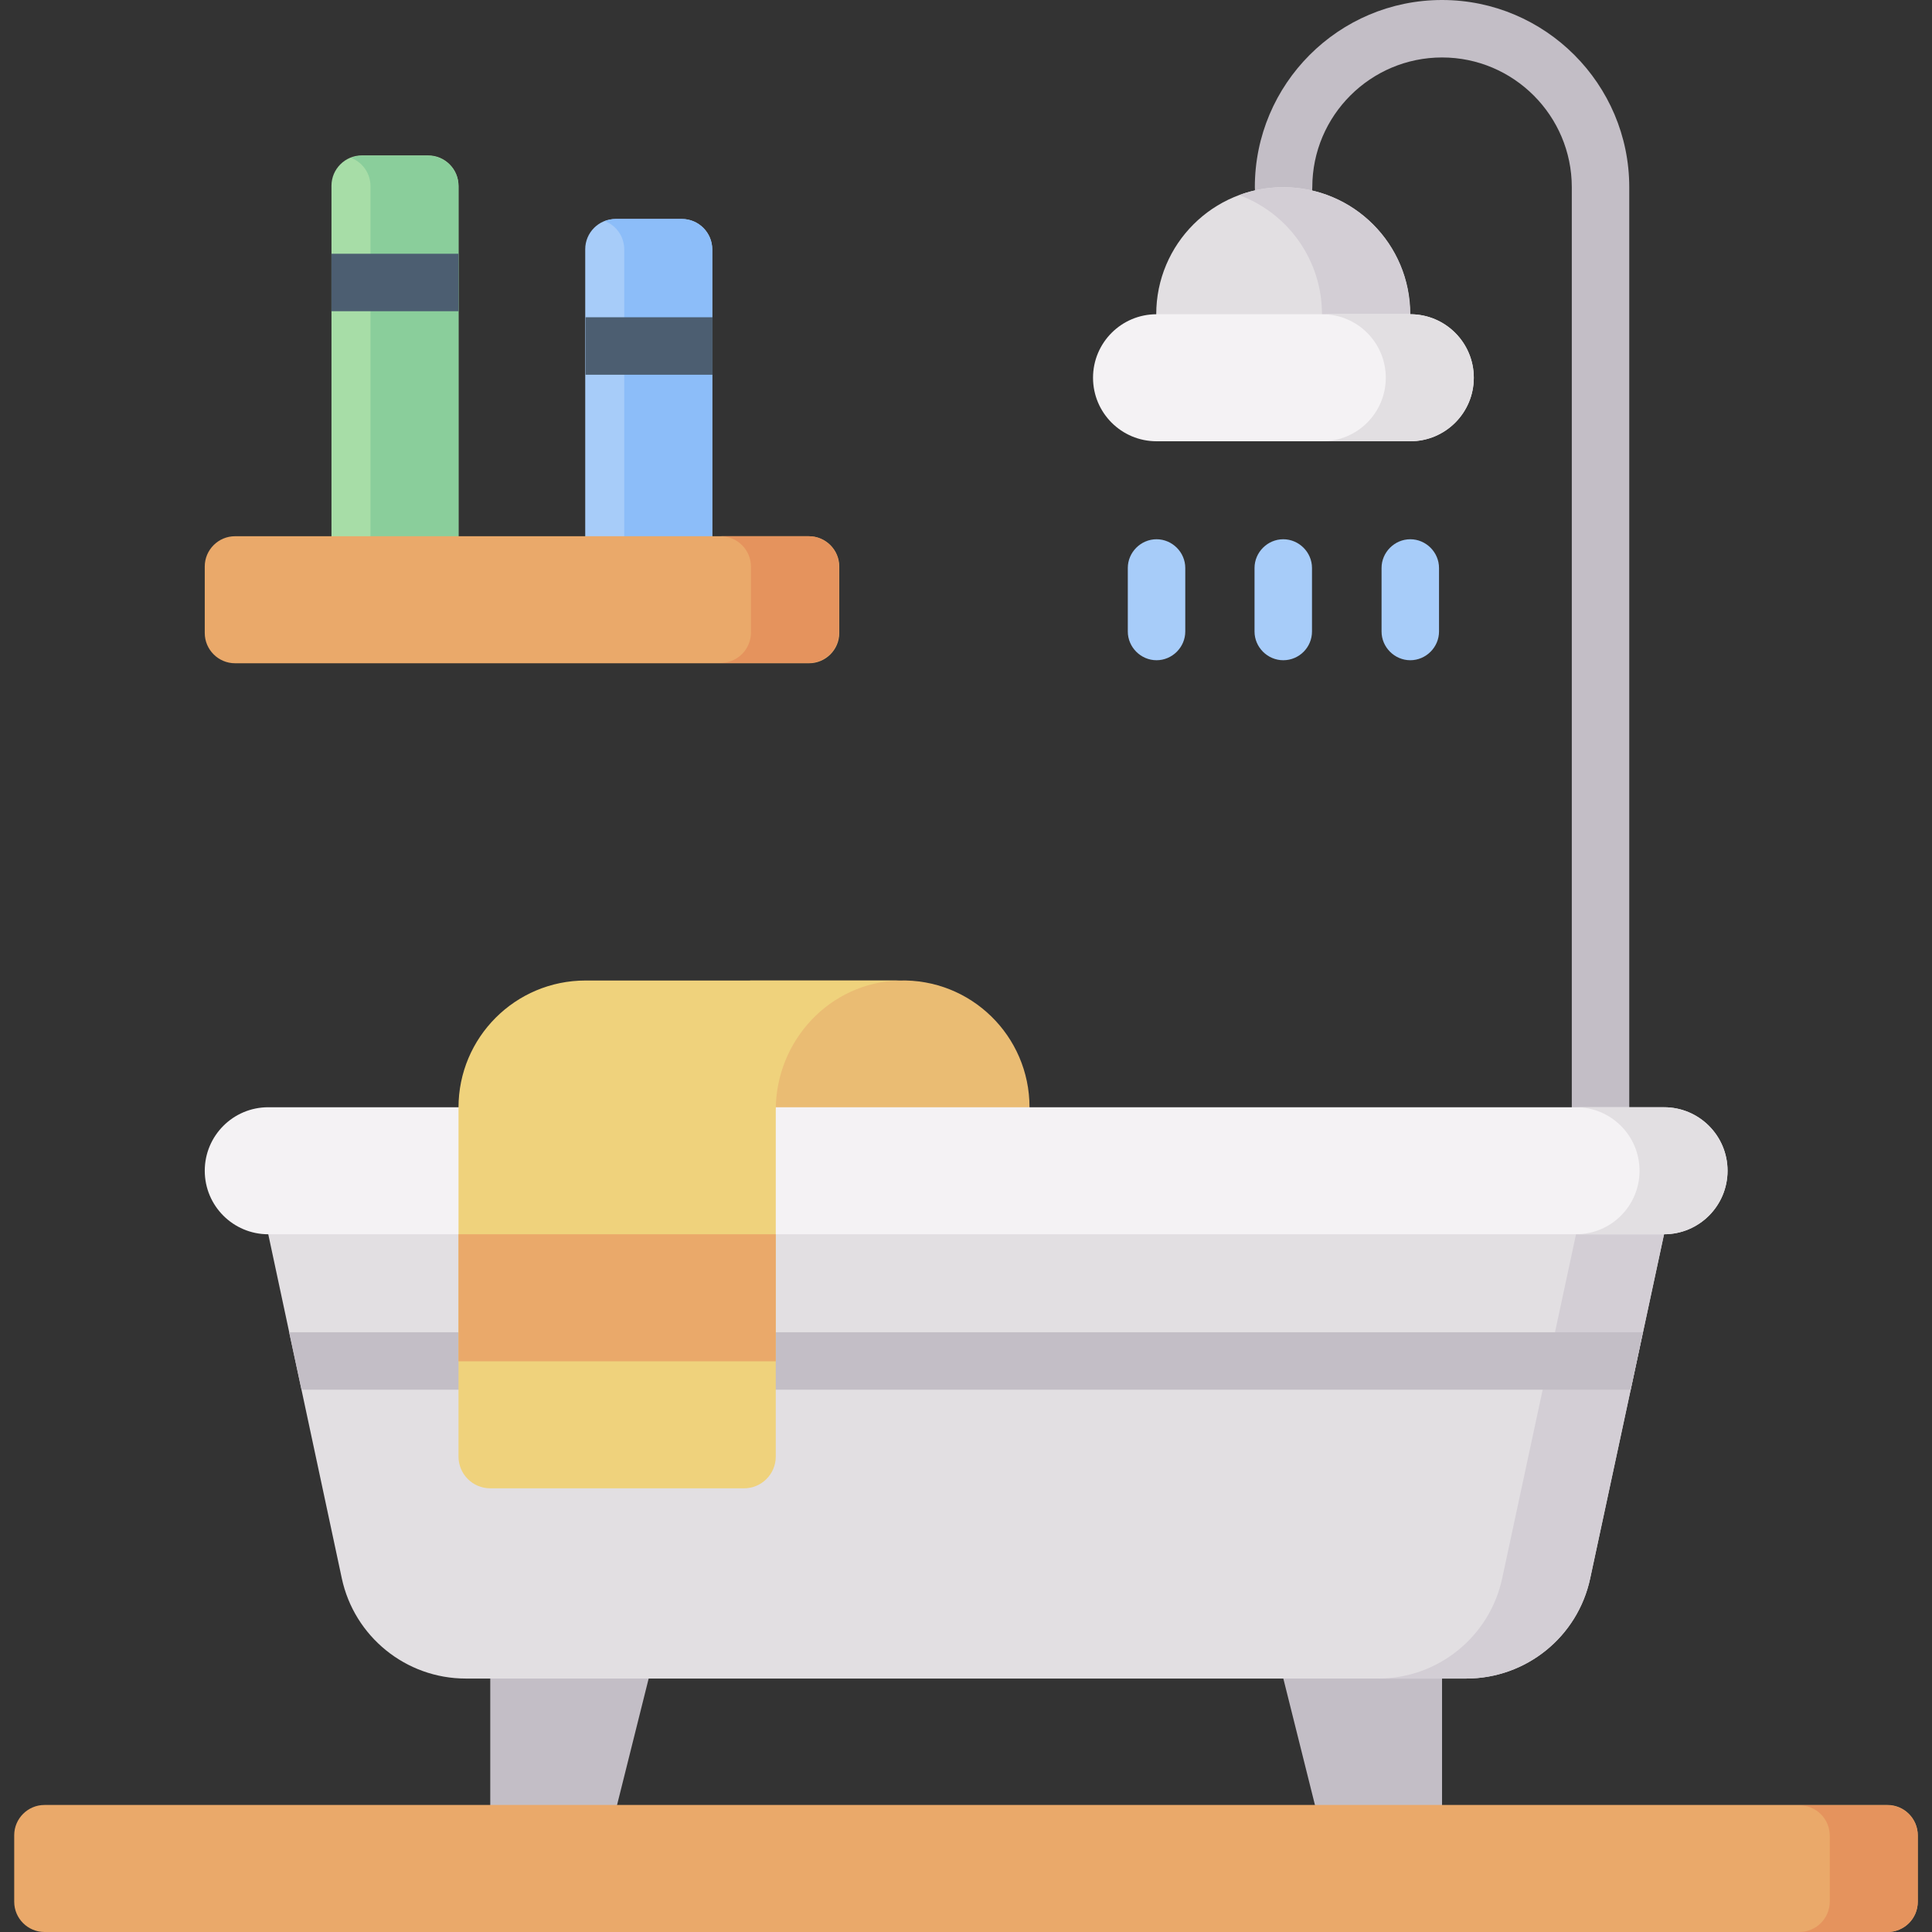
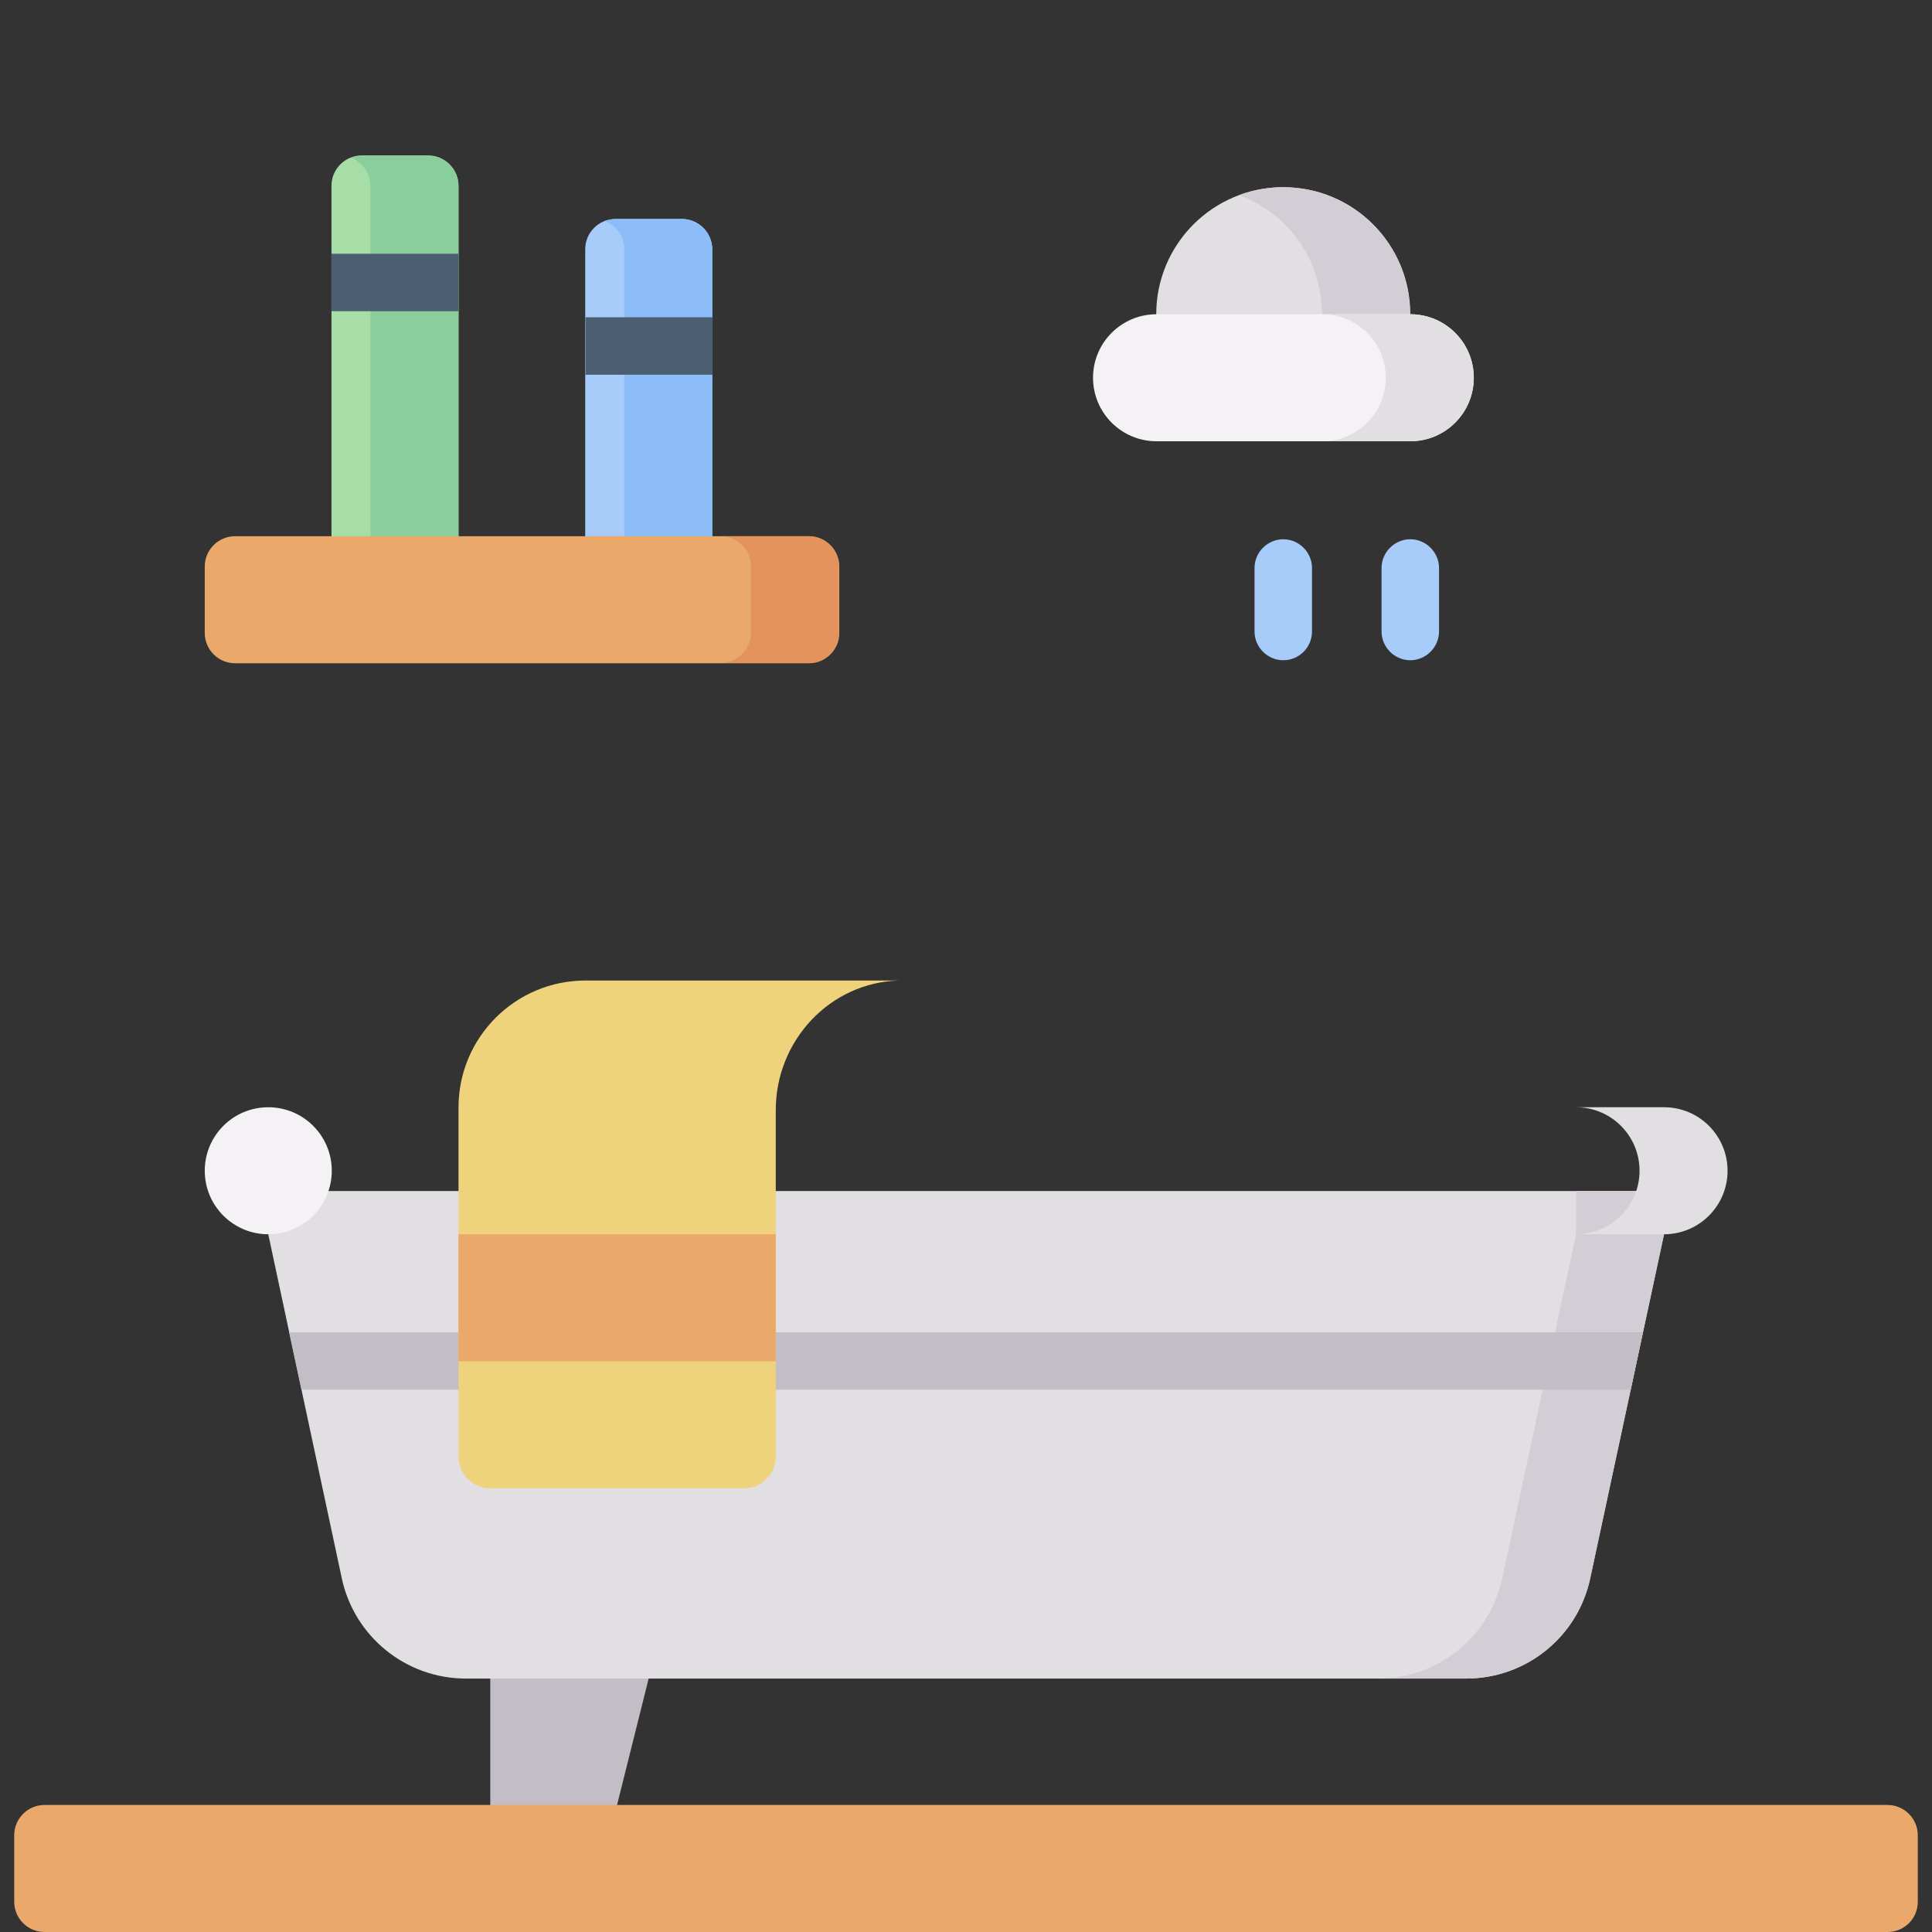
<svg xmlns="http://www.w3.org/2000/svg" id="Capa_1" enable-background="new 0 0 638.8 638.8" height="512" viewBox="0 0 638.8 638.8" width="512">
  <rect x="0" y="0" width="638.8" height="638.8" fill="#333333" stroke="none" />
  <g>
-     <path d="m476.8 0c-34.2 0-61.9 27.8-61.9 61.9 0 5.2 4.3 9.5 9.5 9.5s9.5-4.3 9.5-9.5c0-23.7 19.3-42.9 42.9-42.9 23.7 0 42.9 19.3 42.9 42.9v304.2c0 5.2 4.3 9.5 9.5 9.5s9.5-4.3 9.5-9.5v-304.2c0-34.1-27.8-61.9-61.9-61.9z" fill="#c3bec6" />
    <path d="m235.5 185.5h-42v-103.1c0-5.5 4.5-10 10-10h22c5.5 0 10 4.5 10 10z" fill="#a7ccf9" />
    <path d="m225.4 72.4h-21.7c-1.3 0-2.6.3-3.7.7 3.8 1.5 6.4 5.1 6.4 9.4v103h29.1v-103c0-5.5-4.5-10.1-10.1-10.1z" fill="#8cbdf9" />
    <path d="m193.6 104.9h42v19h-42z" fill="#4c5e71" />
    <g>
      <path d="m151.6 185.5h-42v-124.1c0-5.5 4.5-10 10-10h22c5.5 0 10 4.5 10 10z" fill="#a7dda7" />
      <path d="m141.5 51.5h-21.7c-1.3 0-2.6.3-3.7.7 3.8 1.5 6.4 5.1 6.4 9.4v123.9h29.1v-123.9c0-5.6-4.5-10.1-10.1-10.1z" fill="#8ace9b" />
      <path d="m109.6 83.9h42v19h-42z" fill="#4c5e71" />
    </g>
    <g>
-       <path d="m340.4 366.1c0-23.6-19.4-42.6-43.1-41.9h-49.3v46.5h92.4z" fill="#eabc73" />
      <g>
-         <path d="m434.8 596.9-10.5-42v-10.2h52.5v58.3h-41.7z" fill="#c3bec6" />
        <path d="m204 596.9 10.5-42v-10.2h-52.4v58.3h41.7z" fill="#c3bec6" />
        <path d="m550.2 393.8h-461.5v14.3l24.3 113.7c4.1 19.3 21.2 33.2 41 33.2h330.8c19.8 0 36.9-13.8 41-33.2l24.4-113.7z" fill="#e2dfe2" />
        <path d="m521.1 393.8v14.3l-24.4 113.7c-4.1 19.3-21.2 33.2-41 33.2h29.1c19.8 0 36.9-13.8 41-33.2l24.4-113.7v-14.3z" fill="#d3ced5" />
-         <path d="m88.7 408.1c-11.6 0-21-9.4-21-21s9.4-21 21-21h461.5c11.6 0 21 9.4 21 21s-9.4 21-21 21z" fill="#f4f2f4" />
+         <path d="m88.7 408.1c-11.6 0-21-9.4-21-21s9.4-21 21-21c11.6 0 21 9.4 21 21s-9.4 21-21 21z" fill="#f4f2f4" />
        <path d="m550.2 366.1h-29.1c11.6 0 21 9.4 21 21s-9.4 21-21 21h29.1c11.6 0 21-9.4 21-21s-9.4-21-21-21z" fill="#e2dfe2" />
      </g>
      <path d="m539.2 459.5 4-19h-447.6l4.1 19z" fill="#c3bec6" />
      <g>
        <path d="m193.6 324.2c-23.2 0-42 18.8-42 42v115.4c0 5.8 4.7 10.5 10.5 10.5h83.9c5.8 0 10.5-4.7 10.5-10.5v-114.6c0-22.9 17.9-42.2 40.8-42.8z" fill="#efd27c" />
        <path d="m151.6 408.1h104.9v42h-104.9z" fill="#eaa96a" />
      </g>
    </g>
    <path d="m466.3 103.9c0-23.2-18.8-42-42-42s-42 18.8-42 42v12h83.9z" fill="#e2dfe2" />
    <path d="m424.3 61.9c-5.1 0-10 .9-14.6 2.6 16 5.9 27.4 21.3 27.4 39.4v12h29.1v-12c.1-23.2-18.7-42-41.9-42z" fill="#d3ced5" />
    <path d="m466.3 145.9c11.6 0 21-9.4 21-21s-9.4-21-21-21h-83.9c-11.6 0-21 9.4-21 21s9.4 21 21 21z" fill="#f4f2f4" />
    <path d="m466.3 103.9h-29.1c11.6 0 21 9.4 21 21s-9.4 21-21 21h29.1c11.6 0 21-9.4 21-21s-9.4-21-21-21z" fill="#e2dfe2" />
    <g>
      <g>
-         <path d="m382.4 218.3c-5.2 0-9.5-4.3-9.5-9.5v-21c0-5.2 4.3-9.5 9.5-9.5s9.5 4.3 9.5 9.5v21c0 5.2-4.3 9.5-9.5 9.5z" fill="#a7ccf9" />
-       </g>
+         </g>
    </g>
    <g>
      <g>
        <path d="m424.3 218.3c-5.2 0-9.5-4.3-9.5-9.5v-21c0-5.2 4.3-9.5 9.5-9.5s9.5 4.3 9.5 9.5v21c0 5.2-4.2 9.5-9.5 9.5z" fill="#a7ccf9" />
      </g>
    </g>
    <g>
      <g>
        <path d="m466.3 218.3c-5.2 0-9.5-4.3-9.5-9.5v-21c0-5.2 4.3-9.5 9.5-9.5s9.5 4.3 9.5 9.5v21c0 5.2-4.3 9.5-9.5 9.5z" fill="#a7ccf9" />
      </g>
    </g>
    <path d="m267.5 219.3h-189.8c-5.5 0-10-4.5-10-10v-22c0-5.5 4.5-10 10-10h189.8c5.5 0 10 4.5 10 10v22c0 5.5-4.5 10-10 10z" fill="#eaa96a" />
    <path d="m624.1 638.8h-609.4c-5.5 0-10-4.5-10-10v-22c0-5.5 4.5-10 10-10h609.4c5.5 0 10 4.5 10 10v22c0 5.6-4.5 10-10 10z" fill="#eaa96a" />
    <g fill="#e5935d">
-       <path d="m624 596.9h-29.1c5.6 0 10.1 4.5 10.1 10.1v21.7c0 5.6-4.5 10.1-10.1 10.1h29.1c5.6 0 10.1-4.5 10.1-10.1v-21.7c0-5.6-4.5-10.1-10.1-10.1z" />
      <path d="m267.3 177.3h-29.1c5.6 0 10.1 4.5 10.1 10.1v21.7c0 5.6-4.5 10.1-10.1 10.1h29.1c5.6 0 10.1-4.5 10.1-10.1v-21.7c.1-5.5-4.5-10.1-10.1-10.1z" />
    </g>
  </g>
</svg>